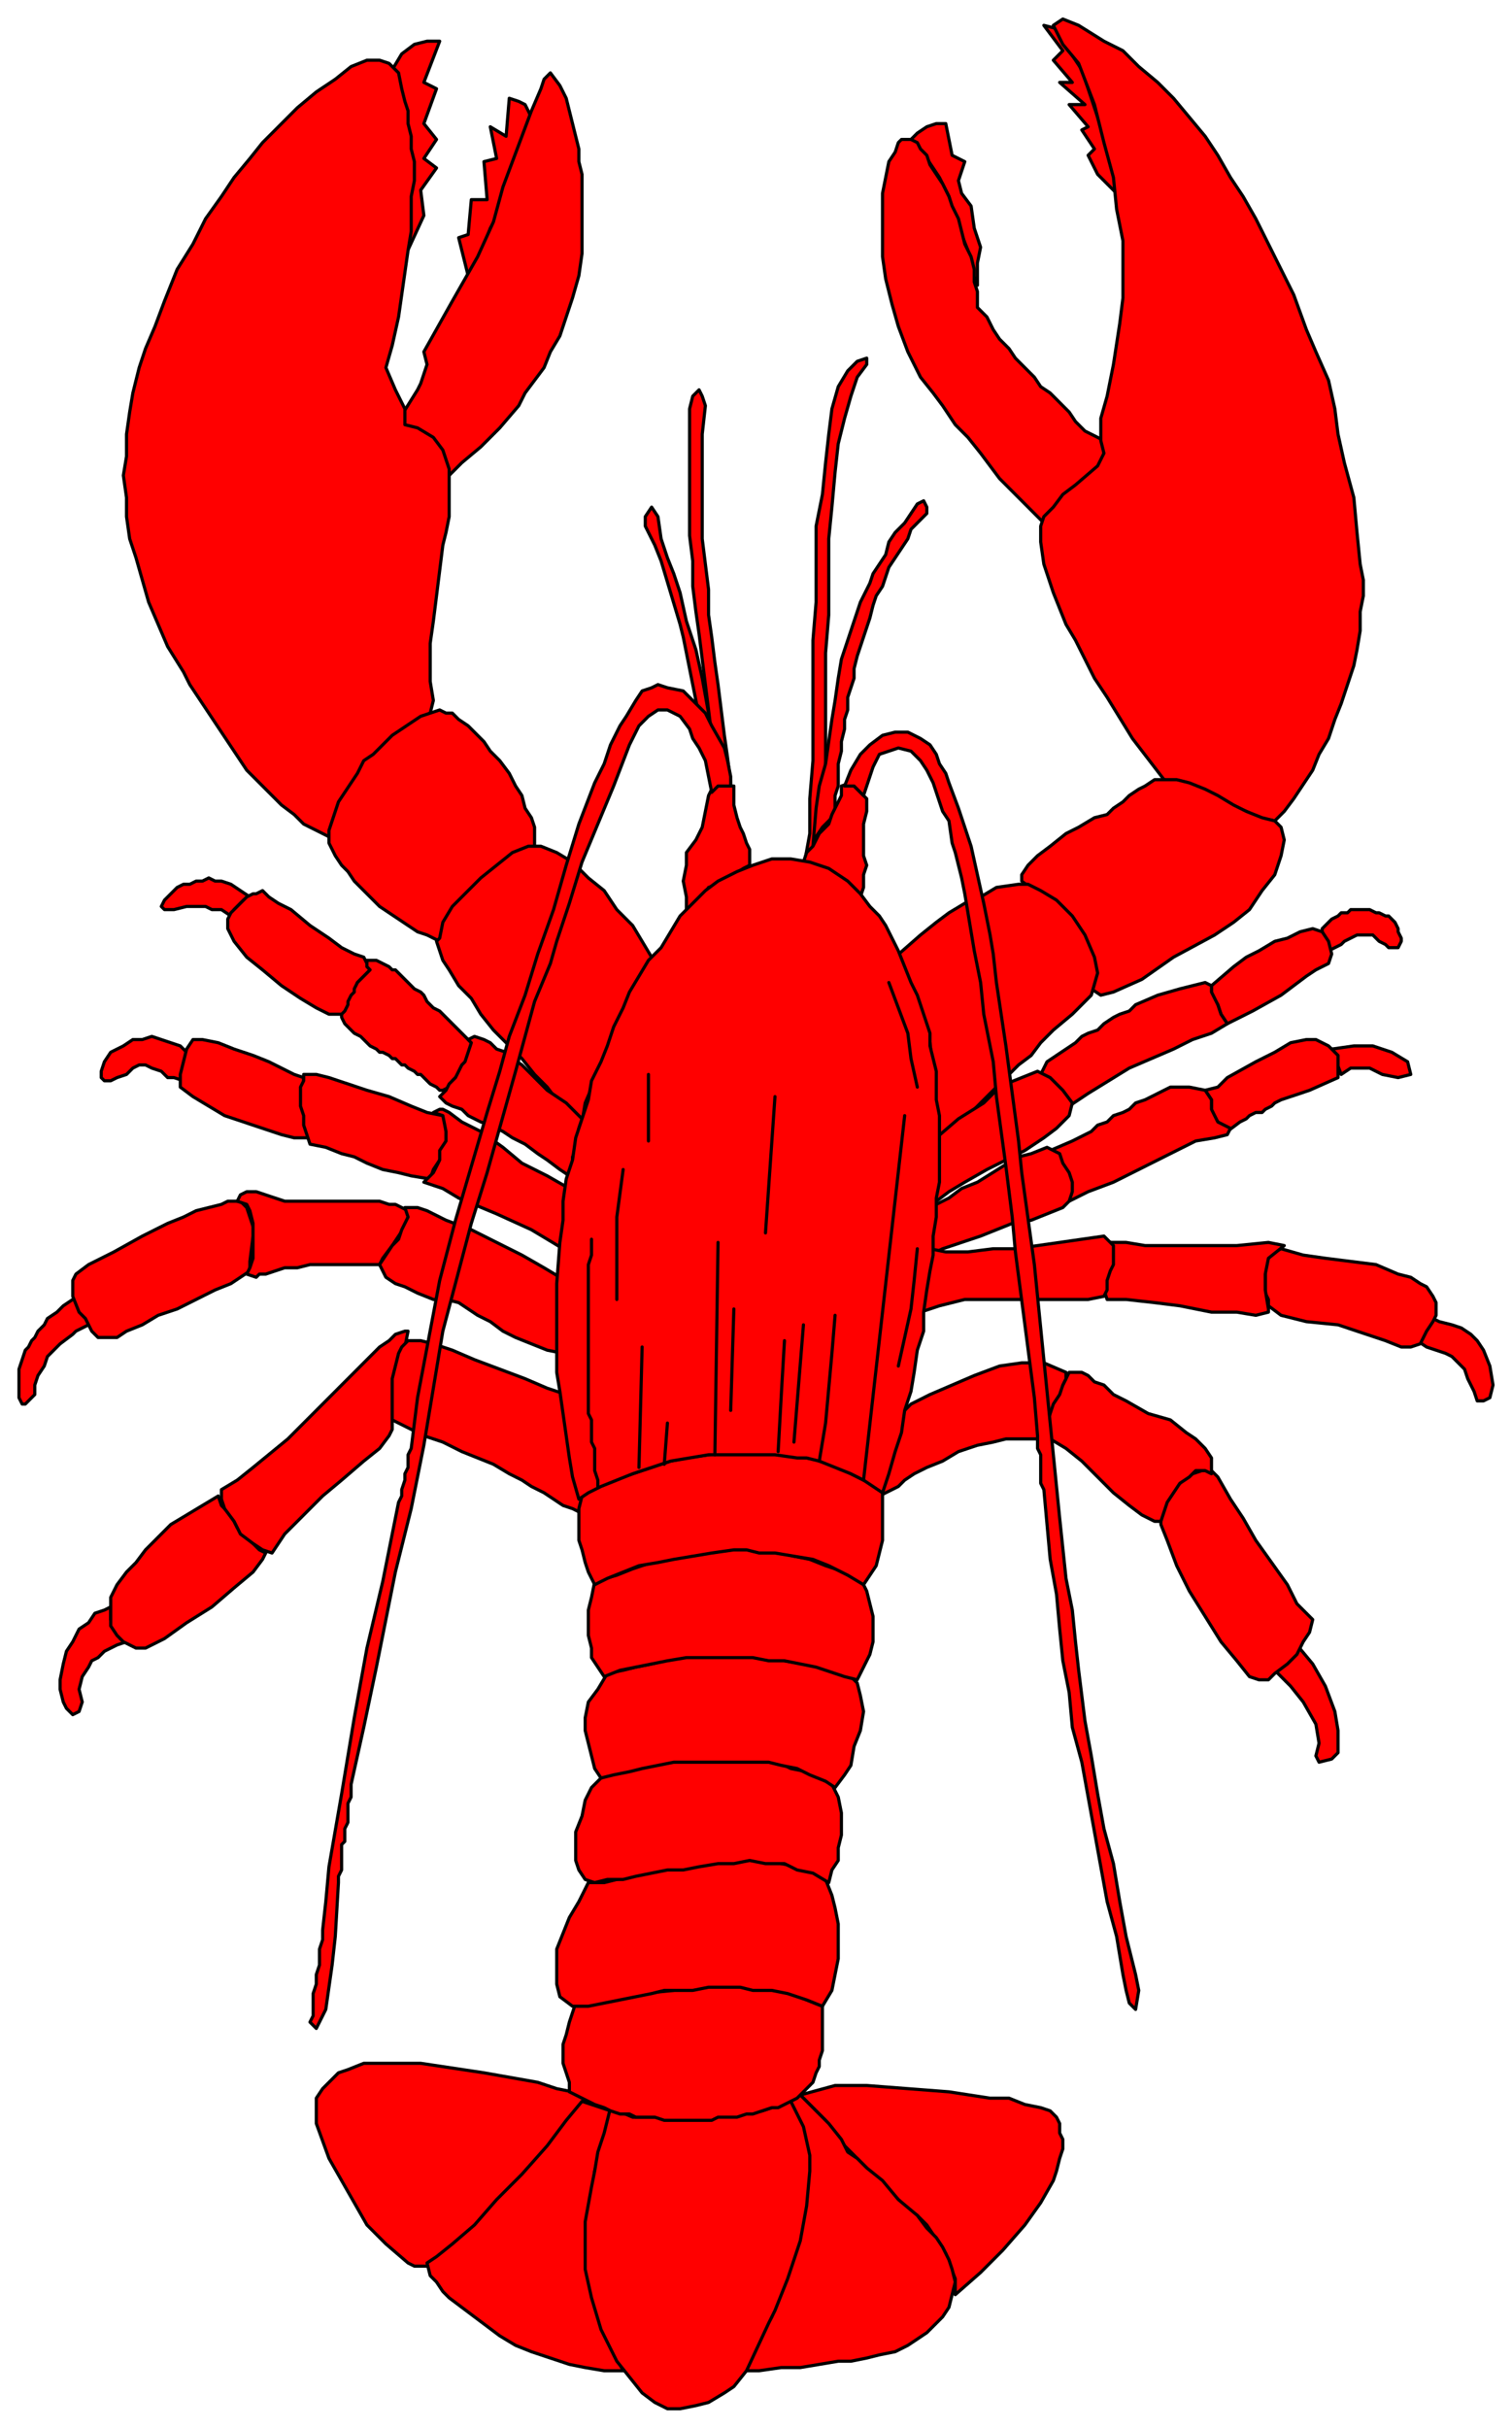
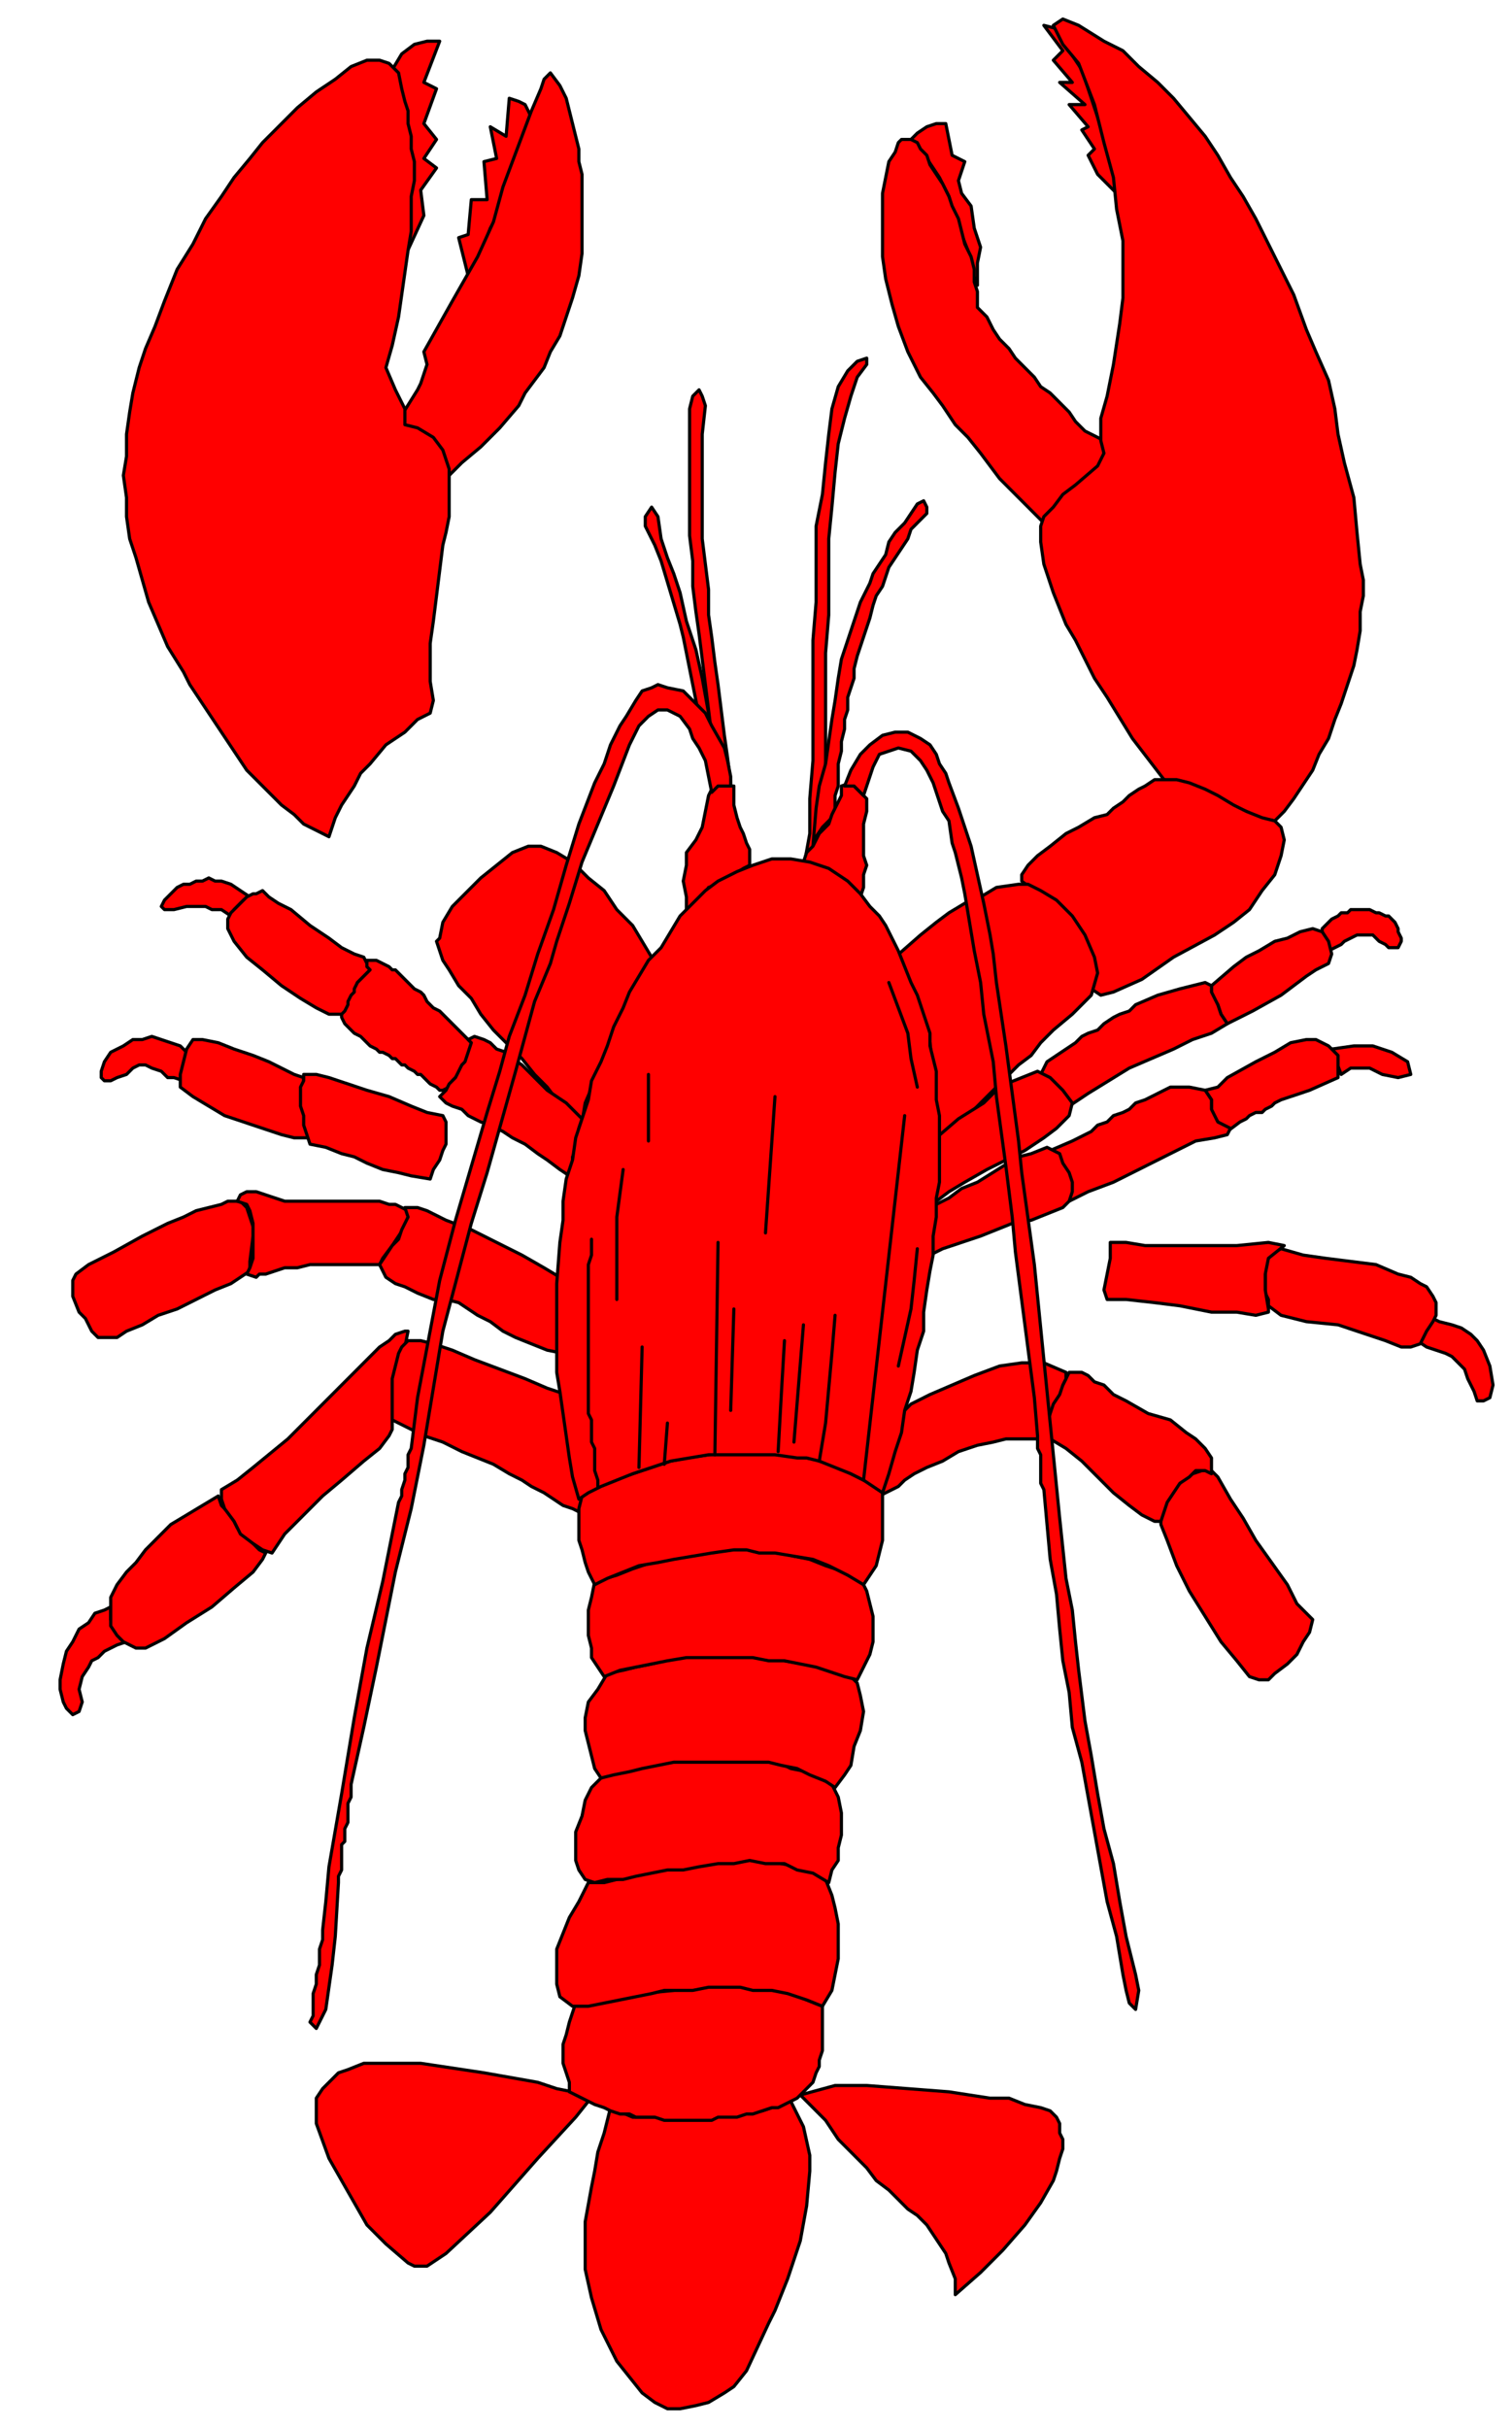
<svg xmlns="http://www.w3.org/2000/svg" fill-rule="evenodd" height="792.238" preserveAspectRatio="none" stroke-linecap="round" viewBox="0 0 478 766" width="493.465">
  <style>.pen0{stroke:#000;stroke-width:1;stroke-linejoin:round}.brush1{fill:red}</style>
  <path class="pen0 brush1" d="m204 166 3 6 2 5 3 10 3 10 1 4 1 5 1 5 1 5 2 10 5 28 4-1-6-28-2-11-2-9-3-9-2-9-2-6-2-5-2-6-1-7-2-3-2 3v3z" />
  <path class="pen0 brush1" d="m218 129 1-4 2-2 1 2 1 3-1 9v33l1 8 1 8v8l1 7 1 8 1 7 1 8 1 8 1 7 1 8 1 8h-4l-1-8-1-8-1-7-1-8-1-8-1-8-1-8-1-7-1-8v-8l-1-8v-40zm53-15-3 3-3 5-2 7-1 8-1 9-1 10-2 10v24l-1 12v38l-1 12v11l-2 11 4 3 1-11 1-11 1-12v-37l1-12v-24l1-10 1-11 1-9 2-8 2-7 2-6 3-4v-2l-3 1z" />
  <path class="pen0 brush1" d="m290 159 2-1 1 2v2l-3 3-2 2-1 3-2 3-2 3-2 3-1 3-1 3-2 3-1 3-1 4-1 3-1 3-1 3-1 3-1 4v3l-1 3-1 3v4l-1 3v3l-1 4v3l-1 4v7l-1 3v4l-1 3-3 3-2 3-1 3 1-12 1-7 2-7 1-7 1-7 1-6 1-7 1-6 2-6 2-6 2-6 3-6 1-3 2-3 2-3 1-4 2-3 3-3 2-3 2-3zm-53 114v-5l-1-2-1-3-1-2-1-3-1-4v-6h-5l-2 1-1 2-1 5-1 5-2 4-3 4v4l-1 5 1 5v4l3-2 2-2 2-3 3-1 3-2 2-1 3-2 2-1z" />
  <path class="pen0 brush1" d="m272 283 1-3v-4l1-3-1-3v-10l1-4v-4l-2-2-2-2-1-1-3 1v3l-1 2-2 4-1 3-3 3-2 4-2 2-1 3 6 2 4 2 4 3 4 4zM128 81l6-13-1-8 5-7-4-3 4-6-4-5 4-11-4-2 5-13h-4l-4 1-4 3-3 5 2 8 2 8 1 8 1 7v7l-1 7v7l-1 7zm40-44-1-2-1-2-2-1-3-1-1 12-5-3 2 10-4 1 1 12h-5l-1 11-3 1 3 12 4-7 3-8 4-7 2-7 3-7 1-6 2-5 1-3z" />
  <path class="pen0 brush1" d="m183 87 1-7V55l-1-4v-4l-1-4-1-4-1-4-1-4-2-4-3-4-2 2-1 3-3 7-3 8-3 8-3 8-3 11-5 11-8 14-9 16 1 4-1 3-1 3-1 2-5 8v2l2 2 2 1 3 1 2 3 3 4 2 7 5-5 6-5 6-6 6-7 2-4 3-4 3-4 2-5 3-5 2-6 2-6 2-7z" />
  <path class="pen0 brush1" d="m126 100 1-7 1-7 1-7 1-6V62l1-5v-6l-1-4v-4l-1-4v-4l-1-3-1-4-1-5-3-3-3-1h-4l-5 2-5 4-6 4-6 5-6 6-5 5-4 5-5 6-4 6-5 7-4 8-5 8-4 10-3 8-3 7-2 6-2 8-1 6-1 7v7l-1 6 1 7v6l1 7 2 6 2 7 2 7 3 7 3 7 5 8 2 4 6 9 6 9 6 9 4 4 3 3 4 4 4 3 3 3 4 2 4 2 1-3 1-3 2-4 2-3 2-3 2-4 3-3 5-6 6-4 4-4 4-2 1-4-1-6v-12l1-7 1-8 1-8 1-8 1-4 1-5v-15l-2-6-3-4-5-3-4-1v-5l-3-6-3-7 2-7 2-9z" />
-   <path class="pen0 brush1" d="M169 267v-6l-1-3-2-3-1-4-2-3-2-4-3-4-3-3-2-3-3-3-2-2-3-2-2-2h-2l-2-1-3 1-3 1-3 2-3 2-3 2-3 3-3 3-3 2-2 4-2 3-2 3-2 3-1 3-1 3-1 3v4l1 2 1 2 2 3 2 2 2 3 3 3 2 2 3 3 3 2 3 2 3 2 3 2 3 1 2 1 2 1 2-5 3-4 4-5 3-4 5-4 4-4 5-2 4-2z" />
  <path class="pen0 brush1" d="m206 302-3-5-3-5-5-5-4-6-5-4-5-5-5-3-5-2h-4l-5 2-5 4-5 4-5 5-4 4-3 5-1 5-1 1 1 3 1 3 2 3 3 5 4 4 3 5 4 5 5 5 4 4 4 5 4 4 3 4 3 3 3 3 2 1 1-6 3-7 3-7 4-8 3-7 3-7 3-6 2-4zM79 283l-3-2-3-2-3-1h-2l-2-1-2 1h-2l-2 1h-2l-2 1-1 1-3 3-1 2 1 1h3l4-1h6l2 1h3l3 2 1-2 2-2 1-1 2-1z" />
  <path class="pen0 brush1" d="m83 281-2 1h-1l-2 1-2 2-1 1-2 2-1 2v3l1 2 1 2 4 5 5 4 6 5 6 4 5 3 4 2h5l1-2 1-3 1-2 1-3 2-2 2-2-1-2-1-2-3-1-4-2-4-3-6-4-6-5-2-1-2-1-3-2-2-2z" />
  <path class="pen0 brush1" d="m149 329-1-1-1-1-2-2-1-1-1-1-1-1-1-1-1-1-1-1-2-1-1-1-1-1-1-2-1-1-2-1-1-1-1-1-1-1-1-1-1-1-1-1h-1l-1-1-2-1-2-1h-3v2l1 1-1 1-1 1-2 2-1 2v1l-1 1-1 2v1l-1 2-1 1v1l1 2 2 2 1 1 2 1 1 1 2 2 2 1 1 1h1l2 1 1 1h1l1 1 1 1h1l1 1 2 1 1 1h1l1 1 2 2 2 1 1 1h1l2-1 1-2 1-1 1-1 1-2 1-1 1-2v-1l1-1v-1l1-2h-1z" />
  <path class="pen0 brush1" d="m148 328 2-1 3 1 2 1 2 2 3 1 2 2 3 2 3 3 2 2 3 3 3 2 3 2 3 3 2 2-1 3v2l-1 3v2l-1 2v4l-1 2-3-2-4-3-3-2-4-3-4-2-3-2-4-2-3-1-4-2-2-2-3-1-2-1-2-2 2-2 1-2 2-2 2-4 1-1 1-3 1-3-1-1zm-89 4-2-2-3-1-3-1-3-1-3 1h-3l-3 2-4 2-2 3-1 3v2l1 1h2l2-1 3-1 2-2 2-1h2l2 1 3 1 2 2h2l3 1 1-9z" />
  <path class="pen0 brush1" d="m96 340-3-1-4-2-4-2-5-2-6-2-5-2-5-1h-3l-2 3-1 4-1 4v4l4 3 5 3 5 3 6 2 6 2 6 2 4 1h5l-1-3-1-6v-10z" />
  <path class="pen0 brush1" d="m140 352-5-1-5-2-7-3-7-2-6-2-6-2-4-1h-4v2l-1 2v6l1 3v3l1 3 1 3 5 1 5 2 4 1 4 2 5 2 5 1 4 1 6 1 1-3 2-3 1-3 1-2v-7l-1-2z" />
-   <path class="pen0 brush1" d="m140 352-3-1 2-1h1l2 1 4 3 6 3 7 5 6 5 8 4 7 4-1 5v5l-1 4v5l-10-6-11-5-12-5-5-3-6-2 3-3 2-4v-3l2-3v-3l-1-5zM25 409l-2 1-3 2-2 2-3 2-1 2-2 2-1 2-1 1-1 2-1 1-1 3-1 3v9l1 2h1l3-3v-3l1-3 2-3 1-3 2-2 2-2 4-3 1-1 2-1 2-1 2-1-1-2-1-2-1-2-2-2z" />
  <path class="pen0 brush1" d="M79 401v-3l1-8v-3l-1-3-1-3-2-2h-4l-2 1-4 1-4 1-4 2-5 2-8 4-9 5-8 4-4 3-1 2v5l2 5 2 2 1 2 1 2 2 2h6l3-2 5-2 5-3 6-2 6-3 6-3 5-2 3-2 3-2z" />
  <path class="pen0 brush1" d="m120 399 1-2 3-4 2-3 2-3 1-3v-2l-4-2h-2l-3-1H90l-3-1-3-1-3-1h-3l-2 1-1 2 3 1 1 2 1 4v11l-1 3-1 2 3 1 1-1h2l3-1 3-1h4l4-1h22z" />
  <path class="pen0 brush1" d="m128 381 1 3-1 2-1 2-1 3-2 2-2 3-2 3 2 4 3 2 3 1 4 2 5 2h4l4 1 3 2 3 2 4 2 4 3 4 2 5 2 5 2 5 1v-3l-1-3v-18l-5-3-7-4-8-4-8-4-8-3-6-3-3-1h-4zM35 507l-2 1-3 1-2 3-3 2-2 4-2 3-1 4-1 5v3l1 4 1 2 2 2 2-1 1-3-1-4 1-4 2-3 1-2 2-1 2-2 2-1 2-1 3-1-2-1-2-3-1-3v-4z" />
  <path class="pen0 brush1" d="M43 520h3l6-3 7-5 8-5 7-6 6-5 3-4 1-2-2-1-2-2-2-2-3-3-1-2-2-3-2-2-1-3-5 3-5 3-5 3-4 4-4 4-3 4-3 3-3 4-1 2-1 2v9l2 3 2 2 4 2z" />
  <path class="pen0 brush1" d="M124 449v2l-1 2-3 4-5 4-7 6-6 5-6 6-3 3-3 3-2 3-2 3-3-1-3-2-4-3-2-4-3-4-1-3v-3l5-3 5-4 11-9 9-9 9-9 8-8 3-3 3-2 2-2 3-1h1l-1 5-2 4-1 3-1 4v13z" />
  <path class="pen0 brush1" d="m184 472-1-7-1-6-1-6-1-5-1-5v-3l-6-2-7-3-8-3-8-3-7-3-6-2-4-1h-4l-2 2-1 2-1 4-1 4v13l2 1 4 2 4 2 6 2 6 3 5 2 5 2 5 3 4 2 3 2 4 2 3 2 3 2 3 1 2 1 1-5zM309 90v-7l1-5-2-6-1-7-3-4-1-4 2-6-4-2-2-10h-3l-3 1-3 2-2 2 5 6 4 6 3 6 2 7 2 5 2 5 1 6 2 5zm31-71-2-3-2-3-2-4-4-1 6 8-3 3 6 7h-4l8 7h-5l6 7-2 1 4 6-2 2 3 6 7 7-3-12-4-13-3-9-2-6-2-3z" />
  <path class="pen0 brush1" d="M309 97v-5l-1-3v-4l-1-4-2-4-1-4-1-4-2-4-1-3-2-4-2-3-2-3-1-3-2-2-1-2-2-1h-3l-1 1-1 3-2 3-1 5-1 5v20l1 7 2 8 2 7 3 8 4 8 4 5 3 4 4 6 4 4 4 5 6 8 7 7 7 7 4-6 9-7 6-5v-8l-2-1-4-2-3-3-2-3-3-3-3-3-3-2-2-3-3-3-3-3-2-3-3-3-2-3-2-4-3-3z" />
  <path class="pen0 brush1" d="m423 137-1-8-2-9-4-9-3-7-4-11-6-12-6-12-4-7-4-6-4-7-4-6-5-6-5-6-5-5-6-5-5-5-6-3-8-5-5-2-3 2 3 6 5 6 5 13 3 12 3 11 1 10 2 10v18l-1 8-2 13-2 10-2 7v7l1 4-2 4-7 6-4 3-3 4-3 3-1 3v5l1 7 3 9 4 10 3 5 3 6 3 6 4 6 8 13 10 13 5 1 4 1 4 2 4 2 4 2 5 2 4 2 5 1 3-3 3-4 6-9 2-5 3-5 2-6 2-5 2-6 2-6 1-5 1-6v-6l1-5v-5l-1-5-1-10-1-11-3-11-2-9z" />
  <path class="pen0 brush1" d="m403 259-4-1-5-2-4-2-5-3-4-2-5-2-4-1h-7l-3 2-2 1-3 2-2 2-3 2-2 2-4 1-5 3-4 2-5 4-4 3-3 3-2 3v2l4 3 3 2 5 3 3 3 4 5 2 6 2 6-1 6 3 2 4-1 9-4 10-7 13-7 6-4 5-4 4-6 4-5 2-6 1-5-1-4-2-2z" />
  <path class="pen0 brush1" d="m322 279-7 1-5 3-5 2-5 3-4 3-5 4-8 7 2 3 3 6 2 6 2 6 2 6 1 9 1 11v10l9-6 6-6 7-7 4-4 4-3 3-4 4-4 6-5 6-6 2-7-1-5-3-7-4-6-5-5-5-3-4-2h-3zm113 17 1 1 2 1 1 1h3l1-2v-1l-1-2v-1l-1-2-2-2h-1l-2-1h-1l-2-1h-6l-1 1h-2l-1 1-2 1-1 1-2 2v1l1 2v1l1 2v1l2-1 2-1 1-1 2-1 2-1h5l1 1z" />
  <path class="pen0 brush1" d="m415 293-4 1-4 2-4 1-5 3-4 2-4 3-7 6v3l2 3 1 3 2 3 4-2 4-2 9-5 4-3 4-3 3-2 4-2 1-3-1-4-2-3-3-1z" />
  <path class="pen0 brush1" d="m381 310-8 2-7 2-7 3-2 2-3 1-2 1-3 2-2 2-3 1-2 1-2 2-9 6-1 2-1 2 3 3 3 4 3 3 6-4 13-8 14-6 6-3 6-2 5-3-2-3-1-3-2-4v-2l-2-1z" />
  <path class="pen0 brush1" d="m328 338-5 2-5 2-4 3-3 3-8 5-7 6v20l4-3 5-3 7-4 6-3 6-3 6-4 4-3 4-4 1-4-3-4-4-4-4-2zm93-7 7-1h6l6 2 5 3 1 4-4 1-5-1-4-2h-6l-3 2-3-8z" />
  <path class="pen0 brush1" d="m416 328 4 2 3 3v7l-9 4-9 3-2 1-1 1-2 1-1 1h-2l-2 1-1 1-2 1-4 3-3-3-2-3v-4l-2-3 4-1 3-3 9-5 6-3 5-3 5-1h3z" />
  <path class="pen0 brush1" d="m381 344-5-1h-6l-6 3-2 1-3 1-2 2-2 1-3 1-2 2-3 1-2 2-6 3-7 3 3 2 1 3 2 5v6l6-3 8-3 18-9 8-4 6-1 4-1 1-2-4-2-2-4v-3l-2-3z" />
  <path class="pen0 brush1" d="m296 380 4-2 4-3 5-2 8-5 5-3 4-1 5-2 2 1 2 1 1 3 2 3 1 3v3l-1 3-2 2-10 4-6 1-10 4-6 2-6 2-4 2v-5l1-9 1-2zm157 36 2 1 4 1 3 1 3 2 2 2 2 3 2 5 1 6-1 4-2 1h-2l-1-3-2-4-1-3-4-4-2-1-6-2-3-2 5-7z" />
  <path class="pen0 brush1" d="m405 394-2 1-2 2-1 2v9l1 2v2l4 3 4 1 4 1 10 1 6 2 9 3 5 2h3l3-1 2-4 2-3 1-2v-4l-1-2-2-3-2-1-3-2-4-1-7-3-16-2-7-1-7-2z" />
  <path class="pen0 brush1" d="m406 393-5-1-10 1h-29l-6-1h-5v5l-1 5-1 5 1 3h6l9 1 8 1 10 2h8l6 1 4-1v-1l-1-6v-5l1-5 5-4z" />
-   <path class="pen0 brush1" d="m294 394-1 7v5l-1 5-1 3 6-2 8-2h39l5-1 1-2v-3l1-3 1-2v-6l-2-2-1-1-7 1-7 1-7 1-7 1h-7l-8 1h-7l-5-1zm116 125 5 6 4 7 3 8 1 6v7l-2 2-4 1-1-2 1-4-1-6-4-7-4-5-5-5 7-8z" />
  <path class="pen0 brush1" d="m413 509-3-3-3-6-5-7-5-7-4-7-4-6-4-7-2-2h-3l-3 1-3 2-3 3-2 3-1 3-1 3v2l2 5 3 8 4 8 5 8 5 8 5 6 4 5 3 1h3l2-2 4-3 3-3 2-4 2-3 1-4-2-2z" />
  <path class="pen0 brush1" d="M383 465v-5l-2-3-3-3-3-2-5-4-7-2-7-4-4-2-3-3-3-1-2-2-2-1h-4l-2 4-1 2-2 2-1 2-1 3v5l1 3 5 3 5 4 5 5 5 5 5 4 4 3 4 2h2l1-3 1-3 2-3 2-3 3-2 2-2h3l2 1z" />
  <path class="pen0 brush1" d="m332 454-1-4 1-4 1-3 2-3 1-3 1-2v-2l-7-3h-7l-7 1-8 3-7 3-7 3-6 3-3 3-2 7-1 8-4 8v3l2-1 2-1 2-1 2-2 3-2 4-2 5-2 5-3 6-2 5-1 4-1h14zM186 663l-5-3-5-1-6-2-17-3-20-3h-18l-5 2-3 1-3 3-2 2-2 3v8l4 11 8 14 4 7 6 6 7 6 2 1h4l3-2 3-2 14-13 15-17 12-13 4-5zm149 7-1-2-2-2-3-1-5-1-5-2h-6l-13-2-13-1-13-1h-10l-11 3 8 8 4 6 5 5 4 4 3 4 4 3 3 3 3 3 3 2 3 3 2 3 2 3 2 3 1 3 2 5v5l8-7 7-7 7-8 5-7 4-7 1-3 1-4 1-3v-3l-1-2v-3z" />
-   <path class="pen0 brush1" d="m193 666-9-3-5 6-6 8-8 9-8 8-7 8-7 6-5 4-3 2 1 4 2 2 2 3 2 2 4 3 4 3 4 3 4 3 5 3 5 2 6 2 6 2 5 1 6 1h6l-2-4-3-7-3-6-2-7-1-8-1-5v-5l1-6 2-15 5-19zm58-4-3 2 7 25-1 6v5l-2 7-2 6-2 6-2 6-2 6-3 5-4 6-3 6h6l7-1h6l6-1 6-1h4l5-1 4-1 5-1 4-2 3-2 3-2 3-3 2-2 2-3 1-4 1-4-1-4-1-3-2-4-2-3-3-3-3-4-6-5-5-6-5-4-3-3-3-2-2-4-4-5-9-9-2 1z" />
  <path class="pen0 brush1" d="m256 680-2-9-4-8-3 1-6 2-7 1-13 1h-21l-7-3-2 8-2 6-1 6-1 5-2 11v15l2 9 3 10 5 10 4 5 4 5 4 3 4 2h4l5-1 4-1 5-3 3-2 4-5 7-15 2-4 2-5 2-5 4-12 2-11 1-11v-5z" />
  <path class="pen0 brush1" d="m257 657 1-3 1-2v-2l1-3v-14l-5-2-5-2-4-1-5-1-5-1h-14l-5 1-4 1-10 1-11 2-5 1h-5l-2 6-1 4-1 3v6l1 3 1 3v3l2 1 2 1 2 1 2 1 3 1 2 1 3 1h3l2 1h6l3 1h15l2-1h6l3-1h2l3-1 3-1h2l2-1 2-1 2-1 2-2 2-2 1-1z" />
  <path class="pen0 brush1" d="m261 593-5-3-4-1-5-1-5-2h-14l-4 1-5 1-4 1-5 1-5 1-5 1-5 1-4 1h-5l-3 6-3 5-2 5-2 5v11l1 4 4 3h5l5-1 5-1 5-1 5-1 4-1h9l5-1h10l4 1h6l5 1 6 2 5 2 3-5 1-5 1-5v-11l-1-5-1-4-2-5z" />
  <path class="pen0 brush1" d="m263 563-4-2-4-2-5-1-4-2h-5l-5-1h-19l-4 1h-5l-4 1-5 1-4 1-4 1-4 4-2 4-1 5-2 5v9l1 3 2 3 3 1 4-1h5l4-1 5-1 5-1h5l5-1 6-1h5l5-1 5 1h6l4 2 5 1 5 3 1-4 2-3v-4l1-4v-7l-1-5-2-4z" />
  <path class="pen0 brush1" d="m269 529-5-2-10-2-6-1-4-1h-6l-4-1h-10l-5 1h-4l-5 1-4 1-5 1-4 1-5 1-3 5-3 4-1 5v4l1 4 1 4 1 4 2 3 4-1 5-1 4-1 5-1 5-1h30l4 1 5 1 4 2 5 2 3 2 3-4 2-3 1-6 2-5 1-6-1-5-1-4-2-2z" />
  <path class="pen0 brush1" d="m272 498-5-2-6-2-5-2-5-1-4-1-5-1h-15l-5 1h-5l-6 2-5 1-6 2-5 2-7 2-1 5-1 4v8l1 4v3l2 3 2 3 5-2 5-1 5-1 5-1 6-1h21l5 1h5l5 1 5 1 9 3 4 1 2-4 2-4 1-4v-8l-1-4-1-4-2-4z" />
  <path class="pen0 brush1" d="m273 500 2-3 2-3 1-4 1-4v-16l-6-3-6-3-6-3-6-1-7-1-6-1h-12l-6 1-7 1-5 1-6 2-6 2-6 2-5 2-5 3-1 4v10l1 3 1 4 1 3 2 4 4-2 5-2 5-2 6-1 5-1 6-1 6-1 7-1h4l4 1h5l6 1 6 1 5 2 6 3 5 3z" />
  <path class="pen0 brush1" d="m288 310-2-5-2-5-2-4-2-4-2-3-3-3-3-4-4-4-6-4-6-2-6-1h-6l-6 2-5 2-6 3-4 3-4 4-4 4-3 5-3 5-4 4-3 5-3 5-2 5-3 6-2 6-2 5-3 6-1 6-2 6-2 6-1 7-2 6-1 7v6l-1 7-1 13v28l1 6 1 7 1 7 1 7 1 6 2 7 3-2 4-2 5-2 5-2 6-2 6-2 6-1 6-1h21l7 1h3l4 1 10 4 4 2 3 2 3 2 2-6 2-7 2-6 1-7 2-6 1-6 1-7 2-6v-6l1-7 1-6 1-5v-6l1-6v-6l1-5v-21l-1-5v-9l-1-4-1-4v-4l-1-3-1-3-2-6-2-4z" />
  <path class="pen0 brush1" d="M231 248h-4l-2 2-1-5-1-5-2-4-2-3-1-3-3-4-4-2h-3l-3 2-3 3-3 6-5 13-5 12-5 12-4 13-4 12-2 7-5 12-6 22-9 32-5 16-9 34-3 18-3 18-4 20-5 20-6 30-4 19-4 18v4l-1 2v6l-1 2v4l-1 1v8l-1 2v2l-1 17-1 9-2 14-2 4-1 2-2-2 1-2v-7l1-3v-3l1-3v-5l1-3v-3l1-9 1-11 4-23 4-24 4-22 5-21 5-25 1-2v-2l1-3v-2l1-2v-4l1-2 2-16 7-37 5-19 10-34 4-13 3-11 5-13 4-13 5-14 4-14 4-13 5-13 3-6 2-6 3-6 2-3 3-5 2-3 3-1 2-1 3 1 5 1 2 2 3 3 2 2 2 4 4 7 1 4 1 5v3zm42 3 1-3 1-3 1-3 1-2 1-2 3-1 3-1 4 1 3 3 2 3 2 4 1 3 2 6 2 3 1 7 1 3 2 8 1 5 3 18 2 10 1 10 3 15 1 11 3 22 2 16 1 11 3 23 3 23 1 12v4l1 2v9l1 2 1 11 1 11 2 11 1 11 1 10 2 10 1 11 3 11 2 11 2 11 2 11 2 11 3 11 2 12 1 5 1 4 2 2 1-6-1-5-3-12-2-11-2-12-3-11-2-11-2-12-2-11-2-16-1-9-1-10-2-10-2-19-1-10-1-10-3-30-2-20-1-10-4-29-1-10-4-30-3-20-1-9-1-6-2-10-2-9-2-9-3-9-1-3-3-8-1-3-2-3-1-3-2-3-3-2-4-2h-4l-4 1-4 3-3 3-3 5-2 5h3l3 3z" />
  <path class="pen0" fill="none" d="m273 467 13-115m-27 109 2-12 1-11 1-11 1-12m-38 44 1-67m4 53 1-32m14 45 1-18 1-17m6-5-3 37m-49 8 1-38m7 37 1-13m-22 20v-2l-1-3v-7l-1-2v-7l-1-2v-47l1-3v-5m10-22-2 15v26m10-71v21m40-14-3 43m39-79 3 8 3 8 1 8 2 9m0 51-1 10-1 9-2 9-2 9" />
</svg>